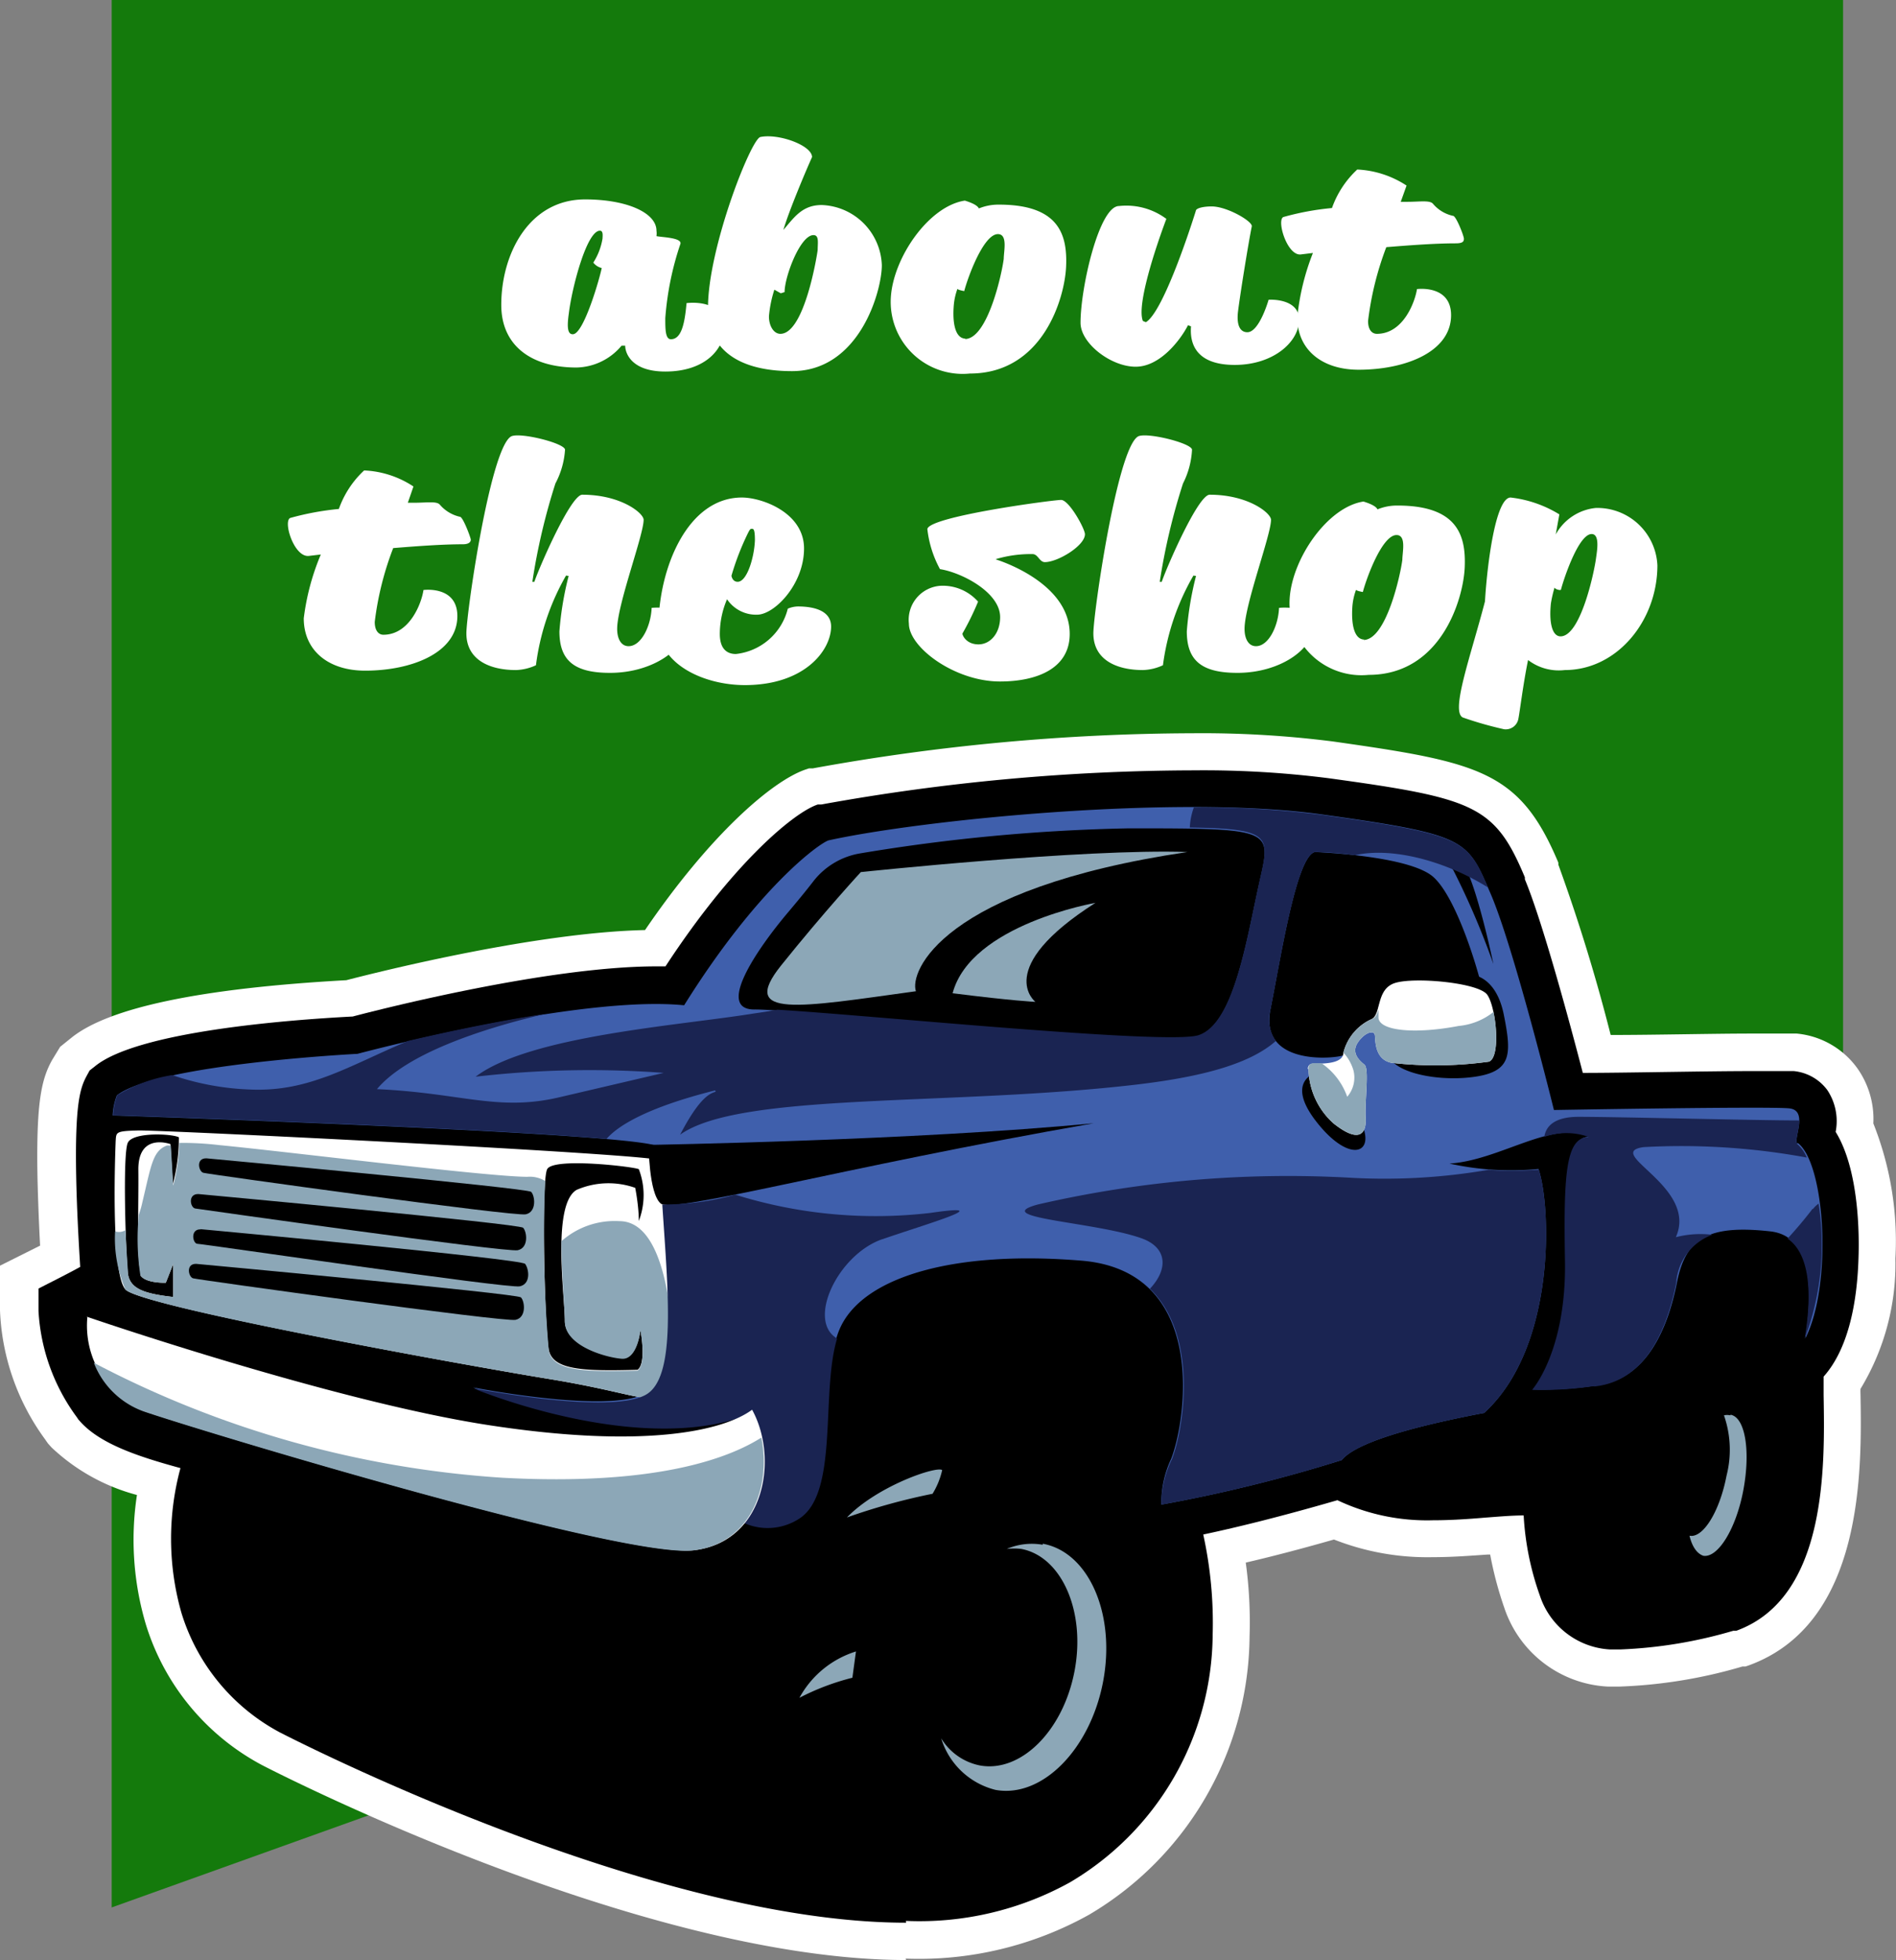
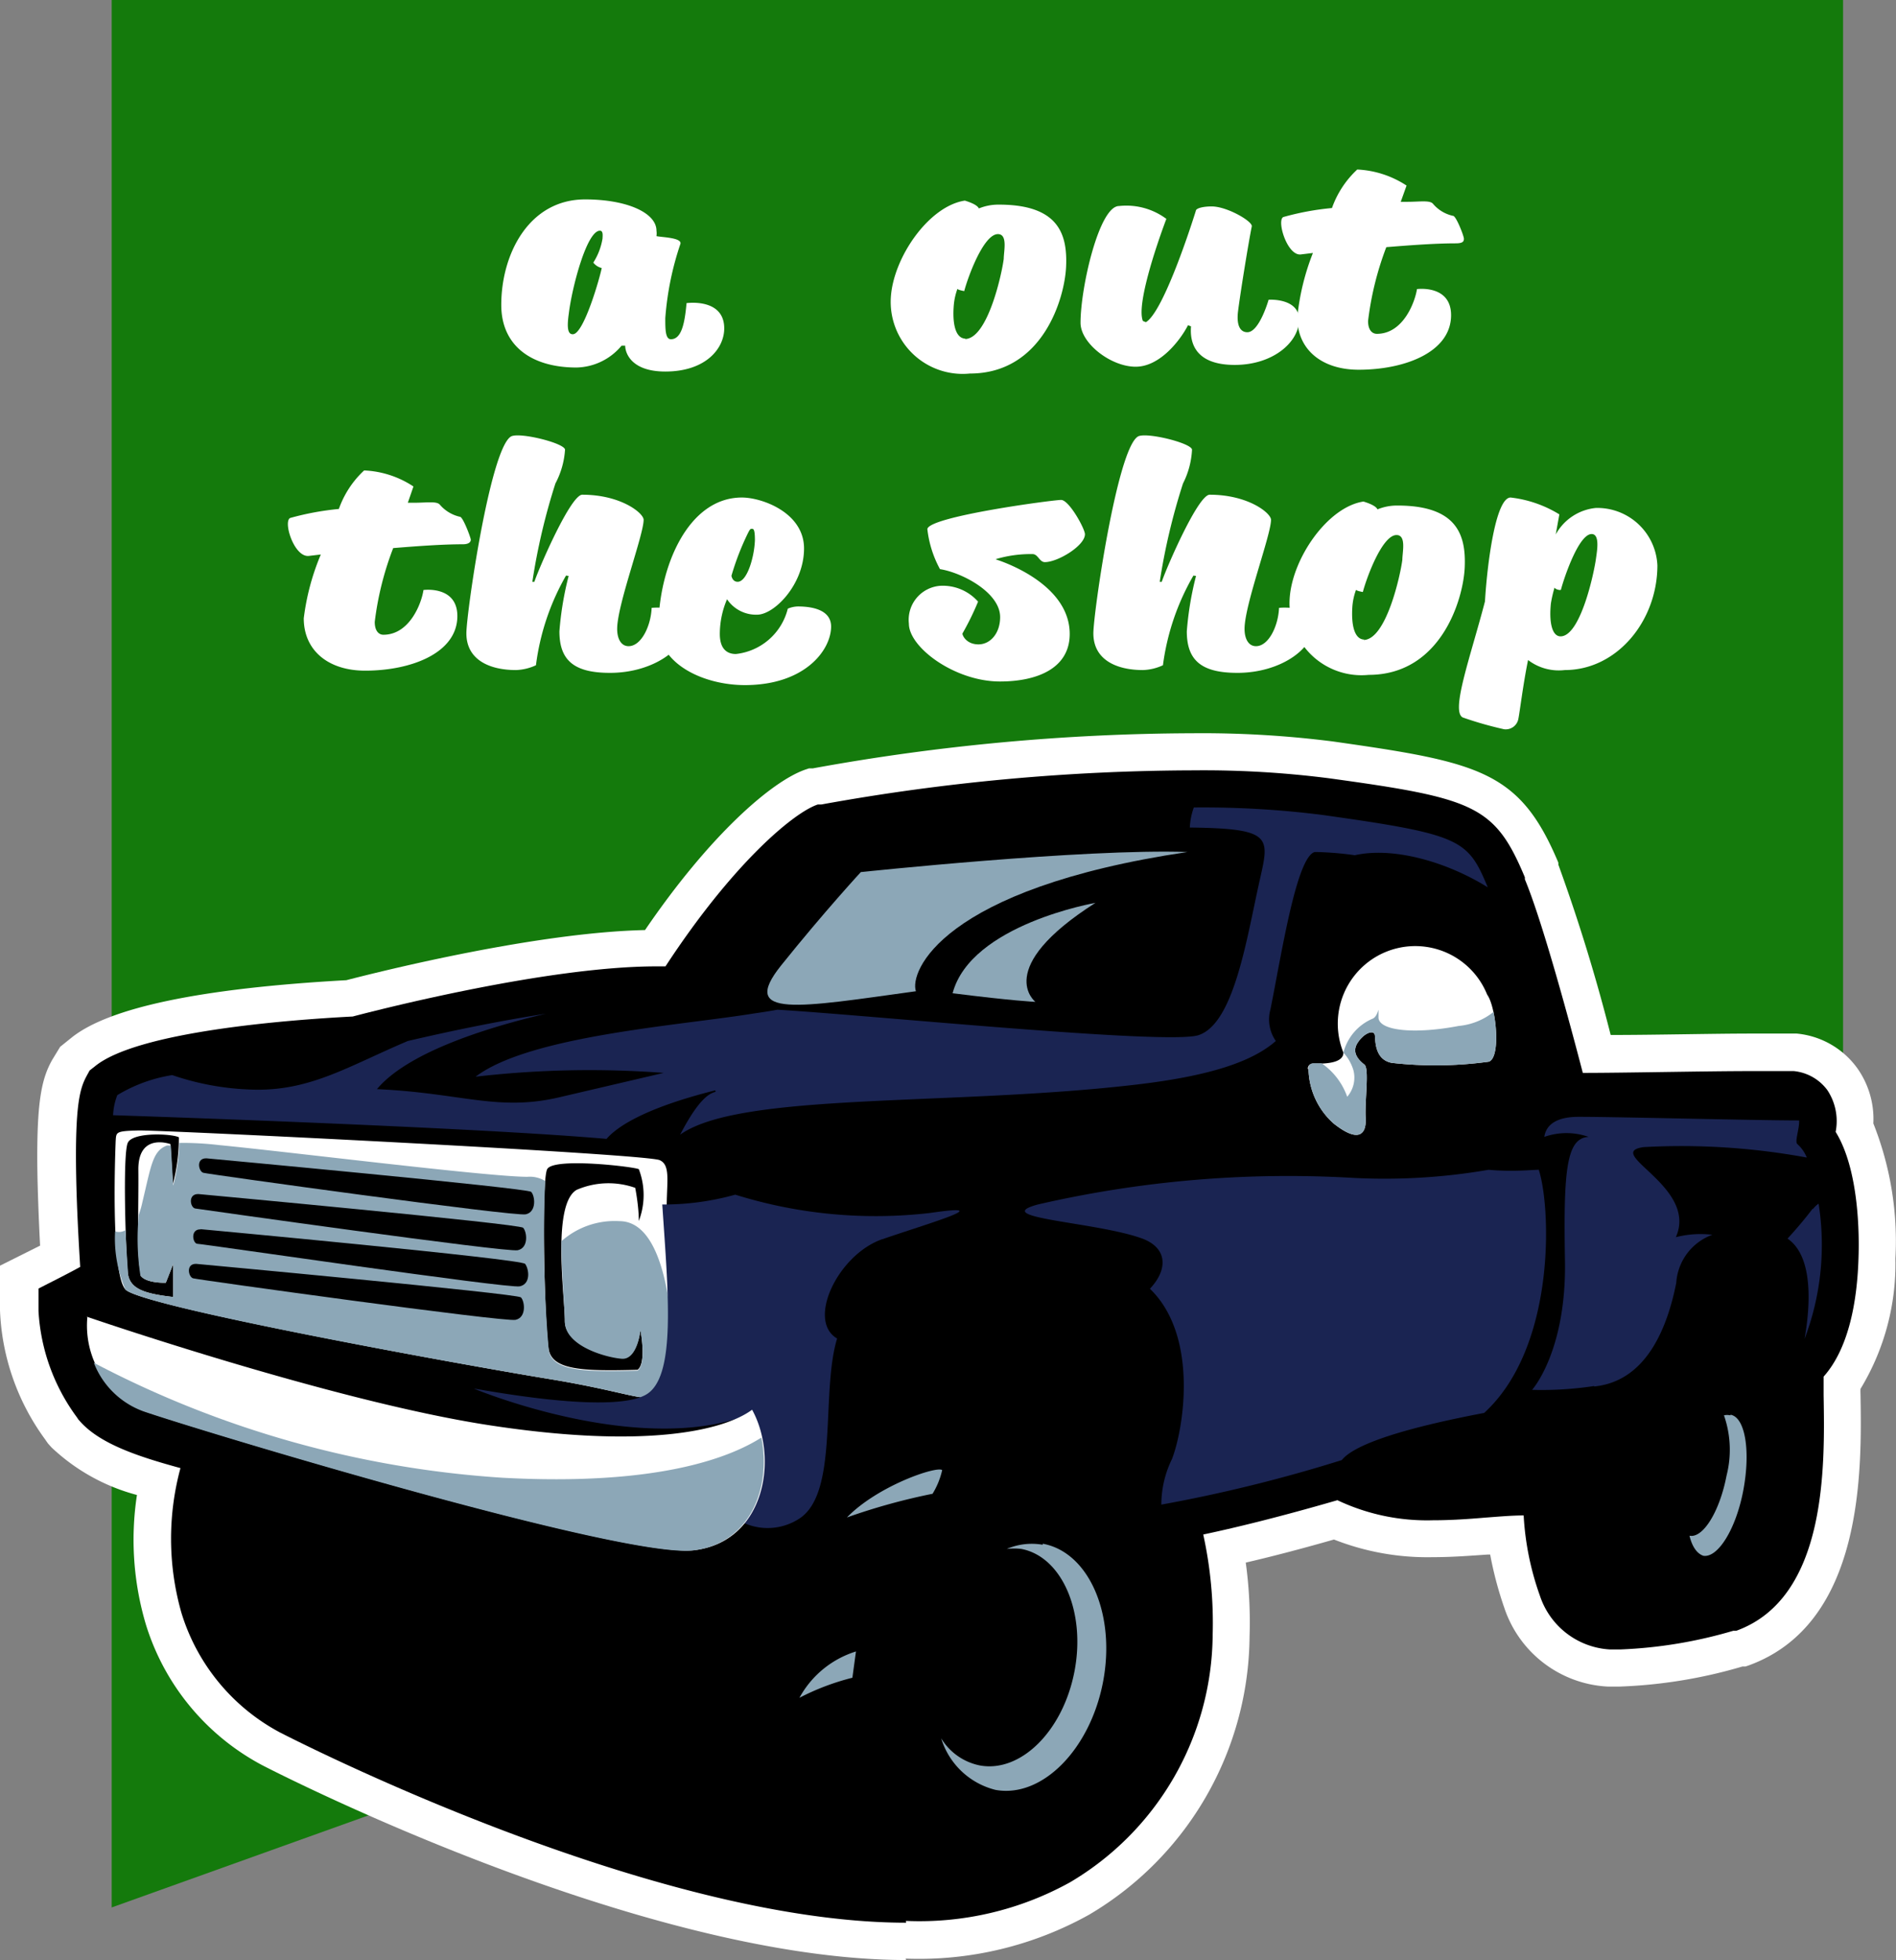
<svg xmlns="http://www.w3.org/2000/svg" viewBox="0 0 94.56 97.7">
  <rect x="0" y="0" width="94.56" height="97.7" fill="#808080" stroke="none" />
  <defs>
    <style>.cls-1{fill:#147a0c;}.cls-2{fill:#fff;}.cls-3{fill:#3f5fac;}.cls-4{fill:#8ca7b7;}.cls-5{fill:#1a2452;}</style>
  </defs>
  <g id="Layer_2" data-name="Layer 2">
    <g id="Layer_1-2" data-name="Layer 1">
      <polygon class="cls-1" points="91.92 64.14 5.57 95.08 5.57 0 91.92 0 91.92 64.14 91.92 64.14" />
      <path class="cls-2" d="M45.19,97.7c-13.35,0-31.92-9.61-32.11-9.71a11.91,11.91,0,0,1-5.8-7,14.81,14.81,0,0,1-.45-6.47,9.88,9.88,0,0,1-4.26-2.37l-.18-.2-.16-.23A11.62,11.62,0,0,1,0,65.32l0-2.23,2-1c-.05-.94-.1-2.14-.13-3.37-.07-3.75.19-4.93.74-5.9L3,52.18l.56-.45c1.87-1.51,6.48-2.47,13.71-2.87,1.94-.5,9.52-2.38,14.9-2.5,3.24-4.75,6.32-7.42,8-8l.18-.06.19,0a107.29,107.29,0,0,1,18.94-1.75,51.61,51.61,0,0,1,7,.41C73.8,38,75.8,38.43,77.72,43l0,.1a88.78,88.78,0,0,1,2.61,8.49c2.19,0,5.13-.07,7-.07,1.65,0,2,0,2.28,0a4.21,4.21,0,0,1,3,1.7,4.37,4.37,0,0,1,.82,2.78,15.87,15.87,0,0,1,1.1,6.74,12,12,0,0,1-1.74,6.49,2.44,2.44,0,0,0,0,.27c.06,3.71.2,11.43-5.59,13.52l-.15.05-.15,0a24.68,24.68,0,0,1-6.12,1l-.6,0a5.75,5.75,0,0,1-5.16-3.94,18.26,18.26,0,0,1-.7-2.64h-.14c-.88.06-1.77.13-2.73.13a12.73,12.73,0,0,1-4.92-.88c-1.75.5-3.23.88-4.4,1.15a21.78,21.78,0,0,1,.19,3.68,16.25,16.25,0,0,1-8,13.87,17.43,17.43,0,0,1-9.15,2.19Z" />
      <path d="M45.19,95.84c-12.91,0-31.06-9.4-31.24-9.49a10.1,10.1,0,0,1-4.9-5.95A13.45,13.45,0,0,1,9,73.18c-2.09-.57-4-1.2-5-2.32l-.09-.1-.08-.12a9.83,9.83,0,0,1-1.91-5.29l0-1.12,1-.51c.35-.18.74-.38,1.08-.57-.08-1.3-.17-2.94-.2-4.48-.07-3.64.2-4.42.5-5l.17-.31.28-.22c2.13-1.72,9.54-2.3,12.84-2.47,1.41-.37,9.76-2.5,15.15-2.5h.45c3.37-5.15,6.41-7.68,7.6-8.07l.09,0,.09,0a105.09,105.09,0,0,1,18.54-1.7,49.47,49.47,0,0,1,6.74.39c7.29,1,8.3,1.36,9.8,4.94l0,.1c.88,2.11,2.24,7.15,2.89,9.65,2.13,0,6.09-.09,8.45-.09,1.55,0,1.88,0,2.07,0a2.37,2.37,0,0,1,1.67.94,2.79,2.79,0,0,1,.42,2.09c1.18,1.91,1.18,5.19,1.14,6.28-.06,2-.43,4.45-1.74,5.92,0,.28,0,.63,0,.93.06,3.53.18,10.1-4.36,11.74l-.08,0-.07,0a23,23,0,0,1-5.64.93h-.5a3.91,3.91,0,0,1-3.5-2.68,14.15,14.15,0,0,1-.81-4c-.61,0-1.26.06-1.94.11-.83.07-1.69.13-2.58.13a10.44,10.44,0,0,1-4.77-1c-3,.87-5.22,1.4-6.69,1.71a20.53,20.53,0,0,1,.47,5,14.45,14.45,0,0,1-7.12,12.34,15.5,15.5,0,0,1-8.18,1.92Z" />
-       <path class="cls-3" d="M68.66,50.73c-1.69.91-1,1.72-1.75,1.9s-4.08.35-3.55-2.31,1.29-7.6,2.21-7.85c0,0,4.7.17,5.91,1.24s2.34,4.95,2.5,5.86c-3.92-.48-5.11-.89-5.32,1.16Zm-5.89-6.56c-.62,2.82-1.26,6.91-3,7.47S39.63,50.3,37.64,50.32s.19-3.09,1.61-4.78c.55-.65,1-1.2,1.33-1.63a3.73,3.73,0,0,1,2.31-1.37,91.19,91.19,0,0,1,13.43-1.25c7.45,0,7.07.05,6.45,2.88ZM89.63,57c-.19-.25.56-1.64-.38-1.75s-11.75.08-11.75.08-2-8.12-3.17-10.81-1.13-2.9-8.39-3.92-20,.27-24.62,1.29c-.48.16-3.54,2.36-7.2,8.22-5.27-.53-16.29,2.42-16.29,2.42s-10,.51-12,2.07a3.14,3.14,0,0,0-.21,1c3.49.12,26.7.92,27.22,1.57.19,5.38,1.19,11.32-.7,12.31s-8.54-.32-8.54-.32,8.26,3.47,13.83,1.25c.62,2.59.38,4.27-.72,5.25a2.89,2.89,0,0,0,3.09,0c2.18-1.33.93-7.06,2.14-9.55s5.69-3.79,12-3.27,5.24,7.9,4.47,9.88A5.17,5.17,0,0,0,57.92,75a74.55,74.55,0,0,0,9-2.22c.45-.57,2.09-1.4,7.1-2.35,3.62-3.31,3.33-10.36,2.71-12.16A14.22,14.22,0,0,1,72.29,58c2.52-.16,5.11-2.18,7-1.35-1.1.06-1.26,1.62-1.18,6.16s-1.64,6.45-1.64,6.45a17.51,17.51,0,0,0,3.09-.19c2.63-.27,3.65-3,4.08-5.16s1.51-2.88,4.65-2.53c2.35.26,2,3.63,1.75,5.33,1.35-2.66,1-8.67-.37-9.73Z" />
      <path d="M65.65,53.47s-1.59.4,0,2.44,2.88,1.64,2.31.22a7.39,7.39,0,0,0-2.31-2.66Z" />
      <path d="M73.35,48.58s1.25,0,1.65,2,.41,2.86-1.57,3.11-4.6-.33-4.23-1.62a16.15,16.15,0,0,1,1.85-3.79c.12,0,2.3.29,2.3.29Z" />
-       <path class="cls-2" d="M65.26,53.29A3.72,3.72,0,0,0,66.51,56c1.26,1,1.65.54,1.6-.29s.19-2.44-.06-2.64-.67-.58-.34-1.09.83-.67.86-.37,0,1.21.84,1.37a19.47,19.47,0,0,0,4.85-.06c.61-.24.35-2.74-.09-3.34s-3.63-.89-4.6-.58-.66,1.6-1.19,1.81A2.52,2.52,0,0,0,67,52.47c0,.63-1.29.54-1.54.55a.24.24,0,0,0-.23.27Z" />
+       <path class="cls-2" d="M65.26,53.29A3.72,3.72,0,0,0,66.51,56c1.26,1,1.65.54,1.6-.29s.19-2.44-.06-2.64-.67-.58-.34-1.09.83-.67.86-.37,0,1.21.84,1.37a19.47,19.47,0,0,0,4.85-.06c.61-.24.35-2.74-.09-3.34A2.52,2.52,0,0,0,67,52.47c0,.63-1.29.54-1.54.55a.24.24,0,0,0-.23.27Z" />
      <path class="cls-4" d="M74.49,50.44a3.27,3.27,0,0,1-1.74.7c-2.13.41-3.94.26-4-.4,0-.15,0-.29,0-.41-.07.22-.15.4-.32.46A2.52,2.52,0,0,0,67,52.47v0a2.24,2.24,0,0,1,.5.88,1.46,1.46,0,0,1-.31,1.32A3.4,3.4,0,0,0,65.91,53h-.42a.24.24,0,0,0-.23.27A3.72,3.72,0,0,0,66.51,56c1.26,1,1.65.54,1.6-.29s.19-2.44-.06-2.64-.67-.58-.34-1.09.83-.67.86-.37,0,1.21.84,1.37a19.47,19.47,0,0,0,4.85-.06c.44-.17.43-1.49.23-2.46Z" />
      <path d="M64.52,41.86s.24-.66,2.6-.24,4.78.93,5.36,1.75a39.09,39.09,0,0,1,2,4.68s-.83-4-1.55-5.1-5.71-1.83-6.66-1.83-1.69.14-1.75.74Z" />
      <path class="cls-2" d="M28.17,65.83c0,1.23,2.06,1.8,2.84,1.86s.93-1.41.93-1.41.32,1.65-.14,2c-2.78.08-4.23,0-4.43-1s-.39-8.4-.08-9,4.35-.12,4.57,0a3.6,3.6,0,0,1,0,2.58c0-.76-.18-1.65-.18-1.65a4,4,0,0,0-2.92.1c-1.23.71-.61,5.22-.59,6.45ZM7,63.57c.27.41,1.27.37,1.27.37L8.64,63v1.65c-1.43-.16-2.16-.4-2.26-1.17s-.28-6,0-6.53,2.2-.44,2.54-.26a9,9,0,0,1-.3,2.34l-.12-2s-1.62-.6-1.6,1.29-.1,4.8.16,5.2Zm26.33-2c-.27-2.13.29-3.42-.43-3.74s-24.87-1.51-26-1.48-1.1.08-1.13.51c0,0-.29,6.59.49,7.42S22.88,68,27.4,68.74s5,1.39,5.81.53.43-5.56.16-7.68Z" />
      <path class="cls-4" d="M30.89,60.87a4,4,0,0,0-2.89,1c0,1.52.16,3.27.17,4,0,1.23,2.06,1.8,2.84,1.86s.93-1.41.93-1.41.32,1.65-.14,2c-2.78.08-4.23,0-4.43-1a65.91,65.91,0,0,1-.18-8.45,1.46,1.46,0,0,0-.89-.21c-1.94,0-11.94-1.25-15.36-1.58a15.73,15.73,0,0,0-2-.11,9.39,9.39,0,0,1-.3,2.13l-.12-2-.19,0c-.72.26-.79,1-1.23,2.83a4.94,4.94,0,0,1-.18.63A12.15,12.15,0,0,0,7,63.57c.27.41,1.27.37,1.27.37L8.64,63v1.65c-1.43-.16-2.16-.4-2.26-1.17,0-.27-.08-1.14-.12-2.16a.64.64,0,0,1-.52.06,6.46,6.46,0,0,0,.51,2.89C7,65.13,22.88,68,27.4,68.74s5,1.39,5.81.53a2.75,2.75,0,0,0,.4-1.34c-.07-2.65-.51-7.06-2.72-7.06Z" />
      <path d="M10.3,57.74s16,1.48,16.19,1.67.29,1-.27,1.12-15.84-2-16.08-2.07-.38-.74.16-.72Z" />
      <path d="M9.9,59.52s16,1.48,16.19,1.68.29,1-.27,1.12S10,60.28,9.74,60.24s-.38-.74.16-.72Z" />
      <path d="M10,61.27S26,62.75,26.19,63s.3,1-.27,1.12S10.09,62,9.85,62s-.38-.74.16-.72Z" />
-       <path d="M32.35,57.07s13.33-.22,22.2-1.08c-12.64,2.21-21,4.52-21.6,4s-.6-2.94-.6-2.94Z" />
      <path d="M9.79,63s16,1.48,16.19,1.67.29,1-.27,1.12-15.84-2-16.08-2.07-.37-.74.16-.72Z" />
      <path class="cls-5" d="M44,61.77c-2.21.77-3.78,4.06-2.25,4.95-.83,2.71.11,7.75-1.92,9a2.89,2.89,0,0,1-3.09,0c1.1-1,1.34-2.66.72-5.25C32,72.66,23.83,69.3,23.64,69.22c.19,0,6.69,1.3,8.54.32,1.56-.82,1.15-5,.85-9.5a13.34,13.34,0,0,0,3.64-.49,23.49,23.49,0,0,0,9.73.91c3.5-.51-.13.53-2.39,1.31Z" />
      <path class="cls-5" d="M35.69,54.42c-.24.08-.76.2-1.77,2.14,3-2.14,13.51-1.41,22.78-2.5,3.74-.44,5.79-1.17,6.93-2.17a1.87,1.87,0,0,1-.27-1.57c.54-2.66,1.29-7.6,2.21-7.85,0,0,.89,0,2,.16,1.91-.43,4.57.32,6.63,1.6-1-2.39-1.29-2.63-8.26-3.61a47.5,47.5,0,0,0-6.4-.37,3.37,3.37,0,0,0-.2,1c4.3.05,3.95.51,3.43,2.88-.62,2.82-1.26,6.91-3,7.47-1.54.5-16.43-1-21-1.27-.37.07-.76.13-1.18.19-3.71.6-11.18,1.11-13.87,3.15a49.53,49.53,0,0,1,9.38-.19l-5.18,1.21c-3.09.73-4.89-.21-9.12-.4,1.46-1.75,5.17-3,8.43-3.76-2.55.39-5.09.94-6.89,1.36-3,1.27-4.92,2.54-7.85,2.42a13.44,13.44,0,0,1-3.9-.72,7.54,7.54,0,0,0-2.74,1,3.14,3.14,0,0,0-.21,1c2.81.09,18.35.63,24.61,1.18.52-.6,1.88-1.53,5.42-2.42Z" />
      <path class="cls-5" d="M76.75,58.31c-.34,0-1.32.11-2.51,0a30.43,30.43,0,0,1-7,.39,55.61,55.61,0,0,0-15.48,1.34c-2.47.67,2.8.86,5.13,1.67,1.35.46,1.38,1.56.46,2.53,2.45,2.36,1.68,7,1.1,8.49A5.17,5.17,0,0,0,57.92,75a74.55,74.55,0,0,0,9-2.22c.45-.57,2.09-1.4,7.1-2.35,3.62-3.31,3.33-10.36,2.71-12.16Z" />
      <path class="cls-5" d="M79.52,69.11c2.63-.27,3.65-3,4.08-5.16a2.74,2.74,0,0,1,1.8-2.4,4.91,4.91,0,0,0-1.82.12c1.13-2.53-3.66-4.2-1.61-4.49a34.45,34.45,0,0,1,8.14.52,1.77,1.77,0,0,0-.48-.68c-.12-.15.11-.72.1-1.17-2.17,0-9-.18-11-.18-1.27,0-1.64.52-1.71,1a3.34,3.34,0,0,1,2.21,0c-1.1.06-1.26,1.62-1.18,6.16s-1.64,6.45-1.64,6.45a17.51,17.51,0,0,0,3.09-.19Z" />
      <path class="cls-5" d="M90.41,60.24c-.44.58-.89,1.1-1.26,1.5,1.36.93,1.1,3.57.85,5A13.18,13.18,0,0,0,90.7,60a1.1,1.1,0,0,0-.29.28Z" />
      <path class="cls-2" d="M4.32,65.63s12.18,4.19,20,5.4,11.77.29,13.19-.76c1.33,2.42.64,6.57-2.87,7s-24.75-6-27.45-6.93a4.61,4.61,0,0,1-2.83-4.72Z" />
      <path class="cls-4" d="M7.15,70.35c2.7.93,24,7.38,27.45,6.93,2.9-.36,3.87-3.26,3.37-5.62-1.58,1-5.17,2.42-12.92,2A50.83,50.83,0,0,1,4.68,67.93a4.18,4.18,0,0,0,2.47,2.42Z" />
      <path class="cls-4" d="M52,77a3.16,3.16,0,0,0-1.79.21,3,3,0,0,1,.73,0c2,.38,3.22,3.1,2.65,6.09S50.9,88.38,48.86,88a2.93,2.93,0,0,1-1.92-1.35,3.79,3.79,0,0,0,2.71,2.57c2.31.42,4.71-2,5.36-5.37s-.7-6.48-3-6.9Z" />
      <path class="cls-4" d="M86.29,70.55a.67.67,0,0,0-.31,0,5.21,5.21,0,0,1,.13,3c-.34,1.78-1.17,3.14-1.85,3h0c.13.54.37.89.69,1,.73.12,1.64-1.35,2-3.29s.09-3.61-.64-3.74Z" />
      <path class="cls-4" d="M42.51,83.63a12.1,12.1,0,0,0-2.64,1,4.85,4.85,0,0,1,2.82-2.31l-.18,1.32Z" />
      <path class="cls-4" d="M46.51,74.46a31,31,0,0,0-4.27,1.18c1.53-1.58,4.49-2.58,4.75-2.36a3.92,3.92,0,0,1-.48,1.18Z" />
      <path class="cls-4" d="M42.94,43.47s11.12-1.18,16.28-1c-12.31,1.83-13.87,6-13.54,6.94-5.81.8-8.87,1.39-6.72-1.29s4-4.68,4-4.68Z" />
      <path class="cls-4" d="M54.66,45s-6.24,1.07-7.15,4.51c3,.38,4.13.43,4.13.43s-2.15-1.66,3-4.94Z" />
      <path class="cls-2" d="M31,17.23a3,3,0,0,1-2.25,1.09C26.5,18.32,25,17.23,25,15.2c0-2.55,1.39-5.26,4.18-5.26,2.09,0,3.56.67,3.56,1.56a.94.94,0,0,1,0,.27c.24.06,1.31.07,1.19.4a14.94,14.94,0,0,0-.75,3.69c0,.54,0,1.05.28,1.05.53,0,.69-.79.78-1.8,0,0,1.88-.27,1.88,1.26,0,1-.92,2.15-2.94,2.15-1.7,0-2-.93-2-1.29Zm-2.43-.57c.55,0,1.36-2.87,1.44-3.3a.75.75,0,0,1-.42-.27,3.17,3.17,0,0,0,.46-1.2c0-.11.05-.39-.13-.39-.66,0-1.4,2.86-1.55,4.12C28.26,16.37,28.33,16.66,28.56,16.66Z" />
-       <path class="cls-2" d="M37.92,6.83c.91-.19,2.58.42,2.58,1-.3.66-1.16,2.7-1.43,3.63.53-.61.93-1.24,1.91-1.24a3.11,3.11,0,0,1,3,3c0,1.28-1.11,5.28-4.48,5.28-2.72,0-4.19-1.12-4.19-3.12C35.29,12.41,37.45,6.94,37.92,6.83Zm.7,7.61a5.93,5.93,0,0,0-.27,1.33c0,.48.24.87.57.87,1.22,0,1.85-4.05,1.86-4.18,0-.36.08-.74-.21-.74-.66,0-1.44,2.07-1.44,2.84l-.19.06Z" />
      <path class="cls-2" d="M48.12,10c.36.11.63.24.7.39a2.57,2.57,0,0,1,1-.19c3,0,3.42,1.5,3.35,3.09S52,18.62,48.37,18.62a3.59,3.59,0,0,1-3.94-3.81C44.56,12.82,46.33,10.27,48.12,10Zm0,6.9c1.14,0,1.85-3.27,1.94-4,0-.37.21-1.23-.29-1.23-.72,0-1.5,2.15-1.68,2.84,0,0-.3-.05-.34-.11a3.14,3.14,0,0,0-.18.8C47.49,16.13,47.65,16.88,48.16,16.88Z" />
      <path class="cls-2" d="M59.25,16.21c-.35.69-1.37,2.07-2.61,2.07s-2.75-1.17-2.75-2.19c0-1.76.93-5.82,1.92-5.82a3.34,3.34,0,0,1,2.36.64C57.61,12.4,56.68,15.23,57,16l.15.06c.81-.48,2.08-4.24,2.49-5.55,0-.12.33-.22.79-.22.78,0,2.07.76,2,1-.16.78-.58,3.37-.69,4.27-.07.66.11,1,.47,1,.6,0,1.06-1.62,1.06-1.62s1.52-.1,1.52,1-1.28,2.25-3.21,2.25-2.25-1.06-2.18-1.92Z" />
      <path class="cls-2" d="M64,10.82a13.51,13.51,0,0,1,2.43-.45,4.8,4.8,0,0,1,1.26-1.92,4.89,4.89,0,0,1,2.46.8l-.29.81.35,0c.58,0,1.11-.09,1.26.1a1.81,1.81,0,0,0,1,.6c.15,0,.54,1,.54,1.14s-.06.23-.41.23c-1,0-2.23.09-3.46.19A15.4,15.4,0,0,0,68.23,16c0,.46.21.64.44.64,1.32,0,1.9-1.59,2-2.23,0,0,1.7-.23,1.7,1.3,0,1.83-2.28,2.72-4.61,2.72-1.83,0-3.06-1-3.06-2.61a11.89,11.89,0,0,1,.78-3.21l-.58.07C64.21,12.8,63.66,11,64,10.82Z" />
      <path class="cls-2" d="M14.47,25.82a13.91,13.91,0,0,1,2.43-.45,4.8,4.8,0,0,1,1.26-1.92,4.82,4.82,0,0,1,2.46.8l-.28.81.34,0c.59,0,1.11-.09,1.26.1a1.85,1.85,0,0,0,1,.6c.15,0,.54,1.05.54,1.14s-.06.23-.4.23c-1,0-2.24.09-3.47.19A15.29,15.29,0,0,0,18.69,31c0,.46.21.64.43.64,1.32,0,1.91-1.59,2-2.23,0,0,1.69-.23,1.69,1.3,0,1.83-2.28,2.72-4.6,2.72-1.83,0-3.06-1-3.06-2.61A11.89,11.89,0,0,1,16,27.64l-.59.07C14.67,27.8,14.11,26,14.47,25.82Z" />
      <path class="cls-2" d="M28.23,28.69a12,12,0,0,0-1.5,4.47,2.54,2.54,0,0,1-1,.24c-1.3,0-2.47-.5-2.47-1.83,0-1,1.18-9.17,2.22-9.81.4-.24,2.7.33,2.7.66a4.17,4.17,0,0,1-.48,1.68A31.46,31.46,0,0,0,26.55,29l.1,0c.27-.78,1.82-4.34,2.39-4.34,1.93,0,3.06.92,3.06,1.25,0,.76-1.32,4.24-1.32,5.44,0,.48.19.86.57.86.63,0,1.11-1,1.15-1.91,0,0,1.71-.19,1.71.92s-1.63,2.32-3.79,2.32c-1.8,0-2.52-.63-2.52-2.07a15.85,15.85,0,0,1,.46-2.76Z" />
      <path class="cls-2" d="M37,24.8c1,0,3.1.75,3.1,2.54s-1.48,3.3-2.34,3.3a1.74,1.74,0,0,1-1.5-.77,4.4,4.4,0,0,0-.36,1.73c0,.75.36,1,.8,1a3,3,0,0,0,2.59-2.26,1.36,1.36,0,0,1,.5-.11c.91,0,1.66.26,1.66,1,0,1.17-1.3,2.92-4.3,2.92-2.07,0-4.31-1.06-4.31-2.94C32.86,28.31,34.29,24.8,37,24.8ZM36.79,29c.47,0,.83-1.23.86-2.07,0-.51-.06-.57-.14-.57s-.1,0-.21.22a13.14,13.14,0,0,0-.82,2.12S36.52,29,36.79,29Z" />
      <path class="cls-2" d="M49.68,27.89s3.67,1.1,3.67,3.71c0,1.72-1.63,2.37-3.48,2.37-2.25,0-4.54-1.7-4.54-2.88A1.7,1.7,0,0,1,46.9,29.2a2.35,2.35,0,0,1,1.88.79A13.9,13.9,0,0,1,48,31.58c0,.11.21.54.8.54s1.08-.55,1.08-1.36c0-1.23-1.91-2.22-3-2.39a5.43,5.43,0,0,1-.63-2c.1-.63,6.27-1.45,6.67-1.45s1.19,1.44,1.19,1.71c0,.57-1.35,1.39-2,1.39-.27,0-.34-.4-.61-.4a6.06,6.06,0,0,0-1.83.25Z" />
      <path class="cls-2" d="M59.52,28.69A12,12,0,0,0,58,33.16a2.54,2.54,0,0,1-1,.24c-1.3,0-2.47-.5-2.47-1.83,0-1,1.18-9.17,2.22-9.81.4-.24,2.7.33,2.7.66A4.17,4.17,0,0,1,59,24.1,31.46,31.46,0,0,0,57.84,29l.1,0c.27-.78,1.82-4.34,2.39-4.34,1.93,0,3.06.92,3.06,1.25,0,.76-1.32,4.24-1.32,5.44,0,.48.19.86.57.86.63,0,1.11-1,1.15-1.91,0,0,1.71-.19,1.71.92s-1.63,2.32-3.79,2.32c-1.8,0-2.52-.63-2.52-2.07a15.85,15.85,0,0,1,.46-2.76Z" />
      <path class="cls-2" d="M68,25c.36.11.63.24.7.39a2.57,2.57,0,0,1,1-.19c3,0,3.42,1.5,3.35,3.09s-1.19,5.35-4.79,5.35a3.59,3.59,0,0,1-3.94-3.81C64.45,27.82,66.22,25.27,68,25Zm0,6.9c1.14,0,1.85-3.27,1.94-4,0-.37.21-1.23-.29-1.23-.72,0-1.5,2.15-1.68,2.84,0,0-.3-.05-.34-.11a3.14,3.14,0,0,0-.18.8C67.38,31.13,67.54,31.88,68.05,31.88Z" />
      <path class="cls-2" d="M76.21,32.9c-.24,1.16-.42,2.63-.48,2.91a.64.64,0,0,1-.72.54A18.32,18.32,0,0,1,73,35.78c-.71-.19.33-3,1.06-5.8.11-1.86.53-5.18,1.28-5.18a5.91,5.91,0,0,1,2.43.84l-.18,1a2.57,2.57,0,0,1,2-1.32,3,3,0,0,1,3.07,2.86c0,2.75-2,5.22-4.62,5.22A2.52,2.52,0,0,1,76.21,32.9Zm1.62-1.18c1,0,1.68-3.2,1.77-3.9.05-.36.2-1.2-.22-1.2-.63,0-1.35,2.1-1.53,2.77,0,.05-.27,0-.32-.1a6.32,6.32,0,0,0-.18.78C77.25,31,77.4,31.72,77.83,31.72Z" />
    </g>
  </g>
</svg>